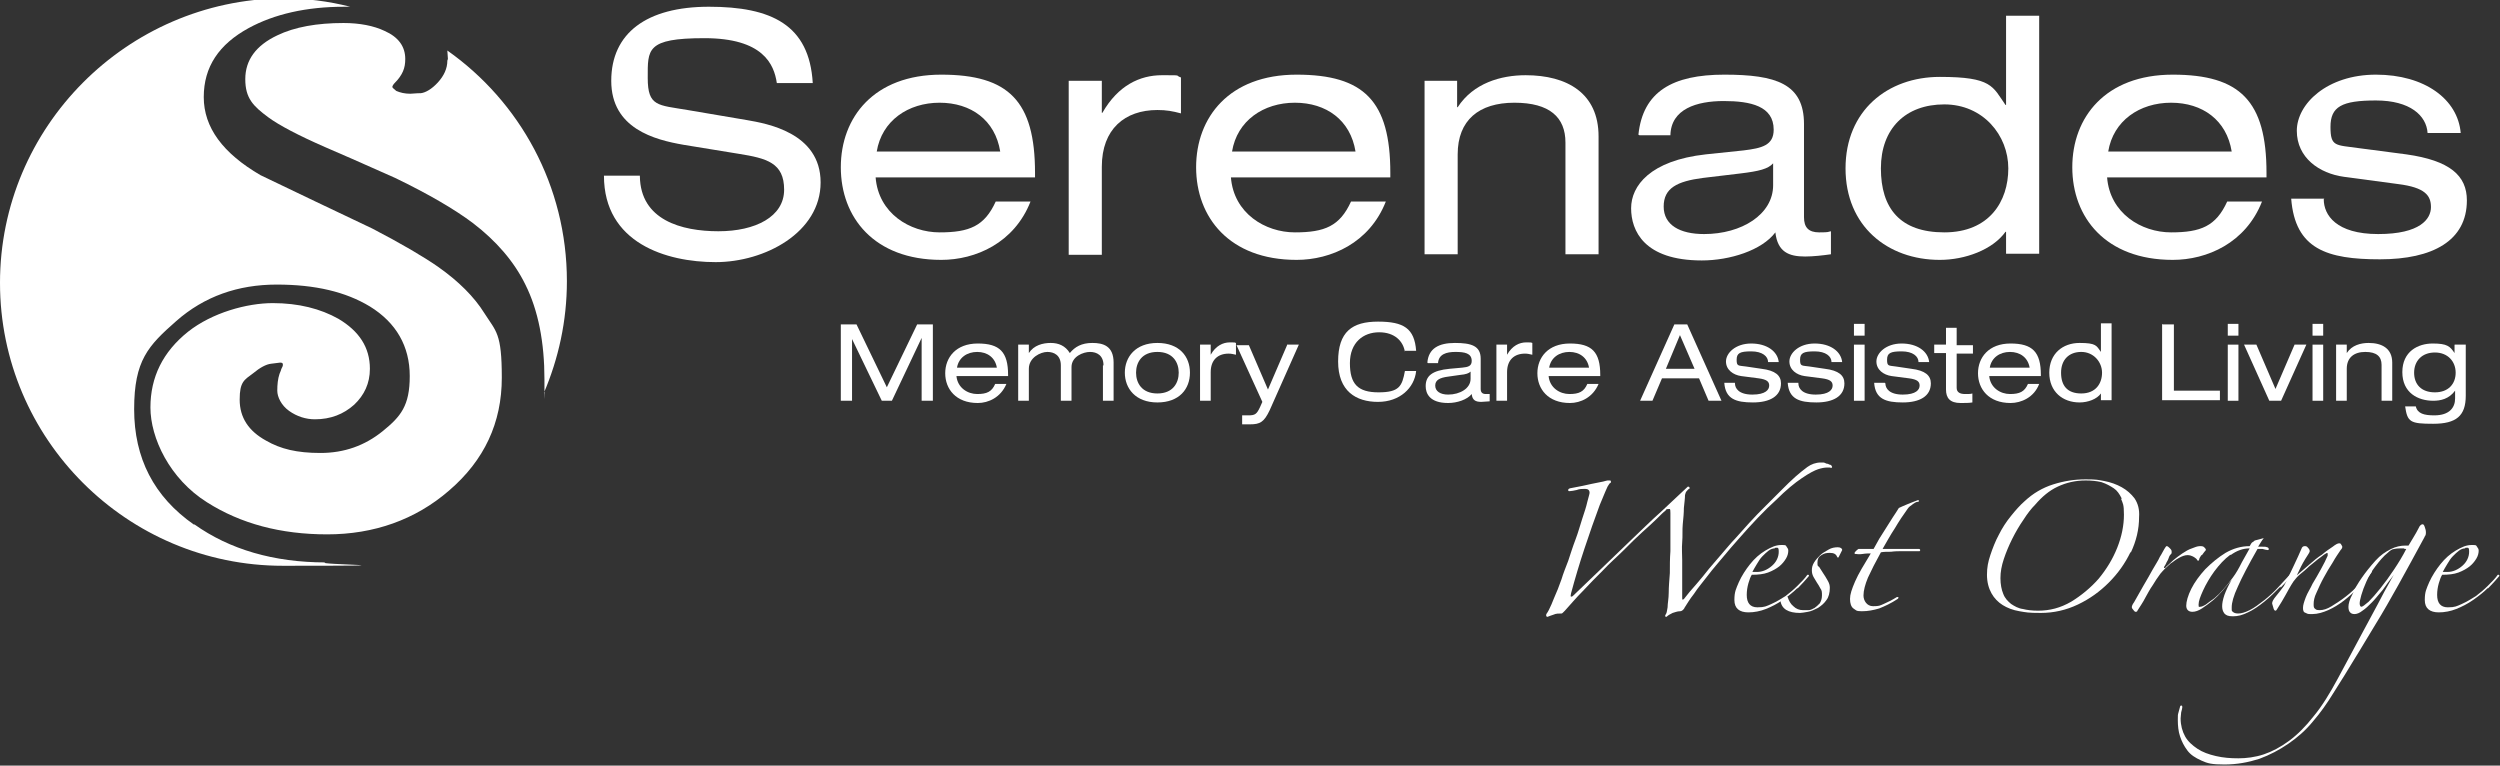
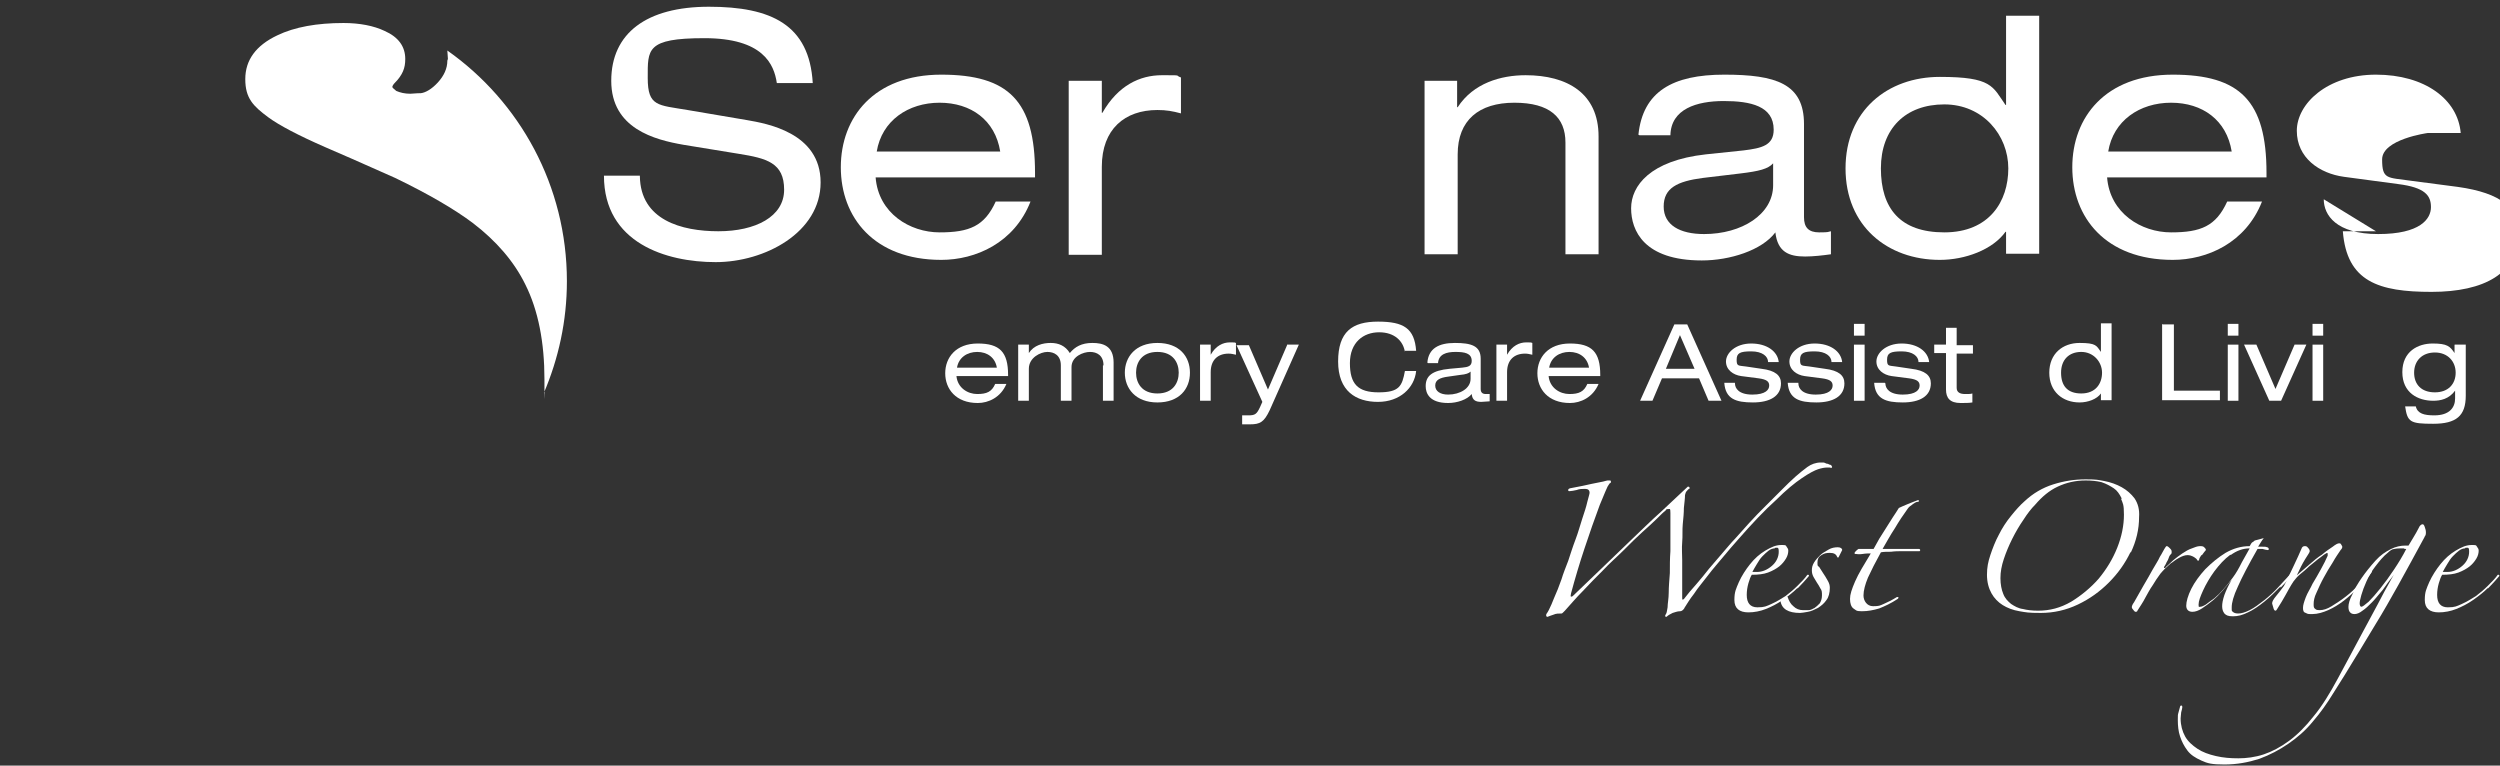
<svg xmlns="http://www.w3.org/2000/svg" version="1.1" viewBox="0 0 445.4 136.4">
  <rect x="0" y="0" width="445.4" height="136.4" fill="#333333" stroke="none" />
  <defs>
    <style>
      .cls-1 {
        fill: #fff;
      }
    </style>
  </defs>
  <g>
    <g id="Layer_1">
      <g>
        <path class="cls-1" d="M156,31.6c.5,6.4,6.1,9.8,11.4,9.8s8-1.1,10-5.5h6.2c-2.9,7.4-9.8,10.4-15.9,10.4-12,0-17.9-7.6-17.9-16.5s5.9-16.5,17.9-16.5,16.7,4.7,16.7,17.5v.8h-28.4ZM178.2,27c-.9-5.6-5.2-8.7-10.8-8.7s-10.3,3.2-11.2,8.7h22Z" />
        <path class="cls-1" d="M190.4,14.4h5.9v5.7h.1c2.8-4.9,6.7-6.7,10.6-6.7s2.2,0,3.4.4v6.4c-1.5-.4-2.6-.6-4.2-.6-5.8,0-9.9,3.4-9.9,10.1v15.7h-5.9V14.4Z" />
-         <path class="cls-1" d="M219.3,31.6c.5,6.4,6.1,9.8,11.4,9.8s8-1.1,10-5.5h6.2c-2.9,7.4-9.8,10.4-15.9,10.4-12,0-17.9-7.6-17.9-16.5s5.9-16.5,17.9-16.5,16.7,4.7,16.7,17.5v.8h-28.4ZM241.5,27c-.9-5.6-5.2-8.7-10.8-8.7s-10.3,3.2-11.2,8.7h22Z" />
        <path class="cls-1" d="M253.7,14.4h5.9v4.7h.1c2.8-4.3,7.7-5.7,12.1-5.7,7.4,0,13,3.2,13,10.9v21h-5.9v-19.9c0-4.5-2.8-7.1-9.1-7.1s-10.1,3.1-10.1,9.2v17.8h-5.9V14.4Z" />
        <path class="cls-1" d="M291.9,24c.8-7.7,6.1-10.7,15.3-10.7s14.2,1.6,14.2,8.8v16.6c0,1.8.8,2.7,2.7,2.7s1.5-.1,2.1-.2v4.1c-1.4.2-3.2.4-4.6.4-2.9,0-4.9-.8-5.3-4.3-2.4,3.2-8.1,5-13.1,5-10.3,0-12.6-5.3-12.6-9.3s3.4-8.5,13.3-9.6l6.7-.7c3.3-.4,5.4-.9,5.4-3.7,0-4.2-4.1-5.1-8.9-5.1s-9.4,1.4-9.5,6.1h-5.5ZM315.9,29.1c-.9,1-2.5,1.4-5.8,1.8l-6.7.8c-4.6.6-7,1.8-7,5.1s2.9,4.9,7.2,4.9c6.7,0,12.3-3.5,12.3-8.7v-3.9Z" />
        <path class="cls-1" d="M357.4,41.3h-.1c-2.3,3.2-7.2,5-11.7,5-9.3,0-16.8-6-16.8-16.3s7.5-16.3,16.8-16.3,9.4,1.7,11.7,5h.1V2.8h5.9v42.4h-5.9v-3.9ZM346.4,41.4c8,0,11.4-5.5,11.4-11.4s-4.5-11.4-11.4-11.4-11.3,4.3-11.3,11.4,3.4,11.4,11.3,11.4Z" />
        <path class="cls-1" d="M375.4,31.6c.5,6.4,6.1,9.8,11.4,9.8s8-1.1,10-5.5h6.2c-2.9,7.4-9.8,10.4-15.9,10.4-12,0-17.9-7.6-17.9-16.5s5.9-16.5,17.9-16.5,16.7,4.7,16.7,17.5v.8h-28.4ZM397.6,27c-.9-5.6-5.2-8.7-10.8-8.7s-10.3,3.2-11.2,8.7h22Z" />
-         <path class="cls-1" d="M414,35.5c0,2.8,2.2,6.2,9.7,6.2s9.4-2.7,9.4-4.8-1.1-3.5-5.8-4.1l-9.7-1.3c-4.4-.6-8.4-3.4-8.4-8.2s5.4-10,14.1-10,14.6,4.4,15.1,10.4h-5.9c-.2-3.1-3.1-5.8-9.2-5.8s-8.1,1.1-8.1,4.7.9,3.2,5.1,3.8l8.4,1.1c7.8,1.1,10.8,3.8,10.8,8.2,0,7.2-6.1,10.5-15.5,10.5s-15.1-1.8-15.8-10.8h5.9Z" />
+         <path class="cls-1" d="M414,35.5c0,2.8,2.2,6.2,9.7,6.2s9.4-2.7,9.4-4.8-1.1-3.5-5.8-4.1l-9.7-1.3c-4.4-.6-8.4-3.4-8.4-8.2s5.4-10,14.1-10,14.6,4.4,15.1,10.4h-5.9s-8.1,1.1-8.1,4.7.9,3.2,5.1,3.8l8.4,1.1c7.8,1.1,10.8,3.8,10.8,8.2,0,7.2-6.1,10.5-15.5,10.5s-15.1-1.8-15.8-10.8h5.9Z" />
        <g>
-           <path class="cls-1" d="M163.4,57.8h2.8v13.6h-2v-11.2h0l-5.3,11.2h-1.8l-5.3-11h0v11h-2v-13.6h2.8l5.4,11.2,5.4-11.2Z" />
          <path class="cls-1" d="M170.4,67c.2,2.1,2,3.2,3.7,3.2s2.6-.4,3.2-1.8h2c-1,2.4-3.2,3.4-5.1,3.4-3.9,0-5.8-2.5-5.8-5.3s1.9-5.3,5.8-5.3,5.4,1.5,5.4,5.6v.2h-9.2ZM177.6,65.5c-.3-1.8-1.7-2.8-3.5-2.8s-3.3,1-3.6,2.8h7.1Z" />
          <path class="cls-1" d="M196.6,65.1c0-1.8-1.2-2.4-2.4-2.4s-3.3.8-3.3,2.7v6h-1.9v-6.3c0-1.8-1.2-2.4-2.4-2.4s-3.3,1-3.3,3v5.7h-1.9v-10h1.9v1.5h0c.9-1.4,2.5-1.8,3.9-1.8s2.6.5,3.4,1.8c.9-1.1,2.1-1.8,4-1.8s3.8.5,3.8,3.5v6.8h-1.9v-6.3Z" />
          <path class="cls-1" d="M206.2,61.1c3.9,0,5.8,2.4,5.8,5.3s-1.9,5.3-5.8,5.3-5.8-2.5-5.8-5.3,1.9-5.3,5.8-5.3ZM206.2,62.7c-2.8,0-3.8,1.9-3.8,3.7s1,3.7,3.8,3.7,3.8-1.9,3.8-3.7-1-3.7-3.8-3.7Z" />
          <path class="cls-1" d="M213.8,61.4h1.9v1.8h0c.9-1.6,2.2-2.2,3.4-2.2s.7,0,1.1.1v2.1c-.5-.1-.8-.2-1.3-.2-1.9,0-3.2,1.1-3.2,3.3v5.1h-1.9v-10Z" />
          <path class="cls-1" d="M229.3,61.4h2.1l-5.2,11.7c-1,2.1-1.7,2.5-3.5,2.5s-1,0-1.4,0v-1.6c.3,0,.6,0,1.1,0,1.2,0,1.5-.2,2.1-1.5l.4-.9-4.6-10.1h2.2l3.4,7.9,3.4-7.9Z" />
          <path class="cls-1" d="M250.3,62.7c-.3-1.9-1.8-3.5-4.6-3.5s-5.2,1.8-5.2,5.5,1.4,5.2,5.1,5.2,4.2-1.1,4.7-3.8h2c-.3,3-2.9,5.5-6.8,5.5s-7.1-1.9-7.1-7.2,2.5-7.1,7.1-7.1,6.5,1.2,6.8,5.2h-2Z" />
          <path class="cls-1" d="M254.3,64.6c.2-2.5,2-3.5,4.9-3.5s4.6.5,4.6,2.8v5.4c0,.6.3.9.9.9s.5,0,.7,0v1.3c-.5,0-1,.1-1.5.1-1,0-1.6-.3-1.7-1.4-.8,1-2.6,1.6-4.2,1.6-3.3,0-4-1.7-4-3,0-1.8,1.1-2.8,4.3-3.1l2.2-.2c1.1-.1,1.7-.3,1.7-1.2,0-1.4-1.3-1.6-2.9-1.6s-3,.4-3.1,2h-1.8ZM262,66.2c-.3.3-.8.5-1.9.6l-2.1.3c-1.5.2-2.3.6-2.3,1.6s.9,1.6,2.3,1.6c2.1,0,4-1.1,4-2.8v-1.3Z" />
          <path class="cls-1" d="M266.6,61.4h1.9v1.8h0c.9-1.6,2.2-2.2,3.4-2.2s.7,0,1.1.1v2.1c-.5-.1-.8-.2-1.3-.2-1.9,0-3.2,1.1-3.2,3.3v5.1h-1.9v-10Z" />
          <path class="cls-1" d="M275.9,67c.2,2.1,2,3.2,3.7,3.2s2.6-.4,3.2-1.8h2c-1,2.4-3.2,3.4-5.1,3.4-3.9,0-5.8-2.5-5.8-5.3s1.9-5.3,5.8-5.3,5.4,1.5,5.4,5.6v.2h-9.2ZM283.1,65.5c-.3-1.8-1.7-2.8-3.5-2.8s-3.3,1-3.6,2.8h7.1Z" />
          <path class="cls-1" d="M302.7,67.4h-6.6l-1.7,4h-2.2l6.1-13.6h2.3l6.1,13.6h-2.3l-1.7-4ZM299.3,59.7l-2.5,6h5.1l-2.6-6Z" />
          <path class="cls-1" d="M309.1,68.3c0,.9.7,2,3.1,2s3-.9,3-1.6-.4-1.1-1.9-1.3l-3.1-.4c-1.4-.2-2.7-1.1-2.7-2.6s1.7-3.2,4.5-3.2,4.7,1.4,4.9,3.3h-1.9c0-1-1-1.9-3-1.9s-2.6.3-2.6,1.5.3,1,1.7,1.2l2.7.4c2.5.3,3.5,1.2,3.5,2.6,0,2.3-2,3.4-5,3.4s-4.9-.6-5.1-3.5h1.9Z" />
          <path class="cls-1" d="M320.4,68.3c0,.9.7,2,3.1,2s3-.9,3-1.6-.4-1.1-1.9-1.3l-3.1-.4c-1.4-.2-2.7-1.1-2.7-2.6s1.7-3.2,4.5-3.2,4.7,1.4,4.9,3.3h-1.9c0-1-1-1.9-3-1.9s-2.6.3-2.6,1.5.3,1,1.7,1.2l2.7.4c2.5.3,3.5,1.2,3.5,2.6,0,2.3-2,3.4-5,3.4s-4.9-.6-5.1-3.5h1.9Z" />
          <path class="cls-1" d="M330.3,57.7h1.9v2.1h-1.9v-2.1ZM330.3,61.4h1.9v10h-1.9v-10Z" />
          <path class="cls-1" d="M335.9,68.3c0,.9.7,2,3.1,2s3-.9,3-1.6-.4-1.1-1.9-1.3l-3.1-.4c-1.4-.2-2.7-1.1-2.7-2.6s1.7-3.2,4.5-3.2,4.7,1.4,4.9,3.3h-1.9c0-1-1-1.9-3-1.9s-2.6.3-2.6,1.5.3,1,1.6,1.2l2.7.4c2.5.3,3.5,1.2,3.5,2.6,0,2.3-2,3.4-5,3.4s-4.9-.6-5.1-3.5h1.9Z" />
          <path class="cls-1" d="M346.7,58.4h1.9v3.1h2.9v1.5h-2.9v6.1c0,.8.6,1.1,1.5,1.1s.9,0,1.3-.1v1.6c-.6.1-1.3.1-2.1.1-1.9,0-2.6-.9-2.6-2.4v-6.5h-2.1v-1.5h2.1v-3.1Z" />
-           <path class="cls-1" d="M354.4,67c.2,2.1,2,3.2,3.7,3.2s2.6-.4,3.2-1.8h2c-.9,2.4-3.2,3.4-5.1,3.4-3.9,0-5.8-2.5-5.8-5.3s1.9-5.3,5.8-5.3,5.4,1.5,5.4,5.6v.2h-9.2ZM361.6,65.5c-.3-1.8-1.7-2.8-3.5-2.8s-3.3,1-3.6,2.8h7.1Z" />
          <path class="cls-1" d="M374.3,70.1h0c-.7,1-2.3,1.6-3.8,1.6-3,0-5.4-1.9-5.4-5.3s2.4-5.3,5.4-5.3,3,.5,3.8,1.6h0v-5.1h1.9v13.7h-1.9v-1.3ZM370.8,70.1c2.6,0,3.7-1.8,3.7-3.7s-1.5-3.7-3.7-3.7-3.6,1.4-3.6,3.7,1.1,3.7,3.6,3.7Z" />
          <path class="cls-1" d="M385.3,57.8h2v11.8h8.2v1.7h-10.3v-13.6Z" />
          <path class="cls-1" d="M396.9,57.7h1.9v2.1h-1.9v-2.1ZM396.9,61.4h1.9v10h-1.9v-10Z" />
          <path class="cls-1" d="M408.8,61.4h2.1l-4.5,10h-2.1l-4.5-10h2.2l3.4,7.9,3.4-7.9Z" />
          <path class="cls-1" d="M412,57.7h1.9v2.1h-1.9v-2.1ZM412,61.4h1.9v10h-1.9v-10Z" />
-           <path class="cls-1" d="M416.2,61.4h1.9v1.5h0c.9-1.4,2.5-1.8,3.9-1.8,2.4,0,4.2,1,4.2,3.5v6.8h-1.9v-6.4c0-1.5-.9-2.3-2.9-2.3s-3.3,1-3.3,3v5.7h-1.9v-10Z" />
          <path class="cls-1" d="M437.4,61.4h1.9v9.1c0,3.6-1.7,5-5.8,5s-4.6-.3-5-3.1h1.9c.3,1.3,1.5,1.6,3.3,1.6,2.7,0,3.7-1.4,3.7-3v-1.4h0c-1.1,1.5-2.6,1.8-3.9,1.8-2.7,0-5.5-1.4-5.5-5.1s2.8-5.1,5.4-5.1,3.1.5,3.9,1.7h0v-1.5ZM433.8,62.8c-2.3,0-3.7,1.5-3.7,3.6s1.3,3.5,3.7,3.5,3.7-1.5,3.7-3.5-1.4-3.6-3.7-3.6Z" />
        </g>
        <path class="cls-1" d="M114,31.4c.1,7.8,7.4,9.8,14,9.8s11.7-2.6,11.7-7.4-3.1-5.6-8.1-6.4l-9.8-1.6c-5.2-.9-12.9-2.9-12.9-11.4s6.3-13.2,17.4-13.2,17.9,3.2,18.5,13.6h-6.4c-.5-3.4-2.5-8-12.9-8s-10.1,2-10.1,7.1,1.8,4.8,7.1,5.7l10.6,1.8c3.4.6,13.1,2.2,13.1,11.1s-9.9,14.2-18.7,14.2-19.9-3.4-19.9-15.4h6.4Z" />
        <g>
          <path class="cls-1" d="M326.1,83.3c-.1,0-.2,0-.4,0h-.3c-.3,0-.9.1-1.5.3s-1.6.7-2.9,1.6c-1.2.8-2.8,2.1-4.6,3.9-1.9,1.7-4.2,4.1-6.9,7.2-.7.8-1.5,1.7-2.4,2.8-.9,1.1-1.9,2.2-2.8,3.4s-1.8,2.2-2.5,3.3c-.8,1-1.3,1.9-1.7,2.5,0,.1-.2.3-.3.4-.1.1-.3.2-.5.2-.5,0-.9.2-1.3.3-.4.2-.8.4-1.1.7-.3,0-.3-.2-.1-.5.1-.1.2-.5.3-1.2,0-.7.2-1.6.2-2.6,0-1,.1-2.2.2-3.5,0-1.3,0-2.6.1-3.9,0-1.3,0-2.5,0-3.7,0-1.2,0-2.2,0-3.1s-.1-.7-.4-.7-.3,0-.5.3c-.3.2-.8.7-1.5,1.4-.7.7-1.6,1.5-2.6,2.4-1,.9-2.1,2-3.3,3.2-1.2,1.2-2.5,2.3-3.7,3.6-1.2,1.2-2.5,2.5-3.6,3.7-1.2,1.2-2.2,2.4-3.2,3.5l-.3.3c-.1.1-.2.2-.3.2-.5,0-1,0-1.4.2-.4.1-.8.3-1.1.4-.2,0-.3-.2-.2-.5.3-.4.6-1,.9-1.7s.6-1.5,1-2.4c.2-.4.4-1.1.8-2.1.3-1,.7-2,1.2-3.3.4-1.2.8-2.5,1.3-3.8s.8-2.5,1.2-3.7c.4-1.2.7-2.1.9-3,.2-.8.4-1.4.4-1.6,0-.5-.3-.7-.8-.7s-1,0-1.5.2c-.5.1-.9.2-1.2.2s-.3,0-.3-.2c0-.1,0-.2.3-.3,1.7-.3,3-.6,3.9-.8s1.6-.3,2-.4c.4-.1.7-.2.8-.2.1,0,.2,0,.3,0,.2,0,.3,0,.3.2s0,.2-.2.3c-.1.1-.2.3-.4.6-.1.3-.3.6-.4.9-.2.4-.3.8-.5,1.2-.2.4-.3.8-.5,1.2-.9,2.4-1.8,5-2.7,7.7-.9,2.7-1.7,5.4-2.4,8-.1.4-.1.6,0,.6,0,0,.2,0,.3-.1,1.5-1.4,3.1-3,4.9-4.7,1.8-1.7,3.6-3.5,5.4-5.2s3.6-3.5,5.4-5.1c1.8-1.7,3.4-3.2,4.8-4.5.1,0,.2,0,.3.1,0,.1,0,.2,0,.3-.2,0-.3.2-.5.4s-.2.4-.3.7c0,.6-.1,1.3-.2,2.3,0,.9-.1,1.9-.2,2.9s0,2.1-.1,3.2,0,2.2,0,3.2c0,1.6,0,3,0,4s0,2,0,2.6,0,.4.1.4c.1,0,.2,0,.3-.2.6-.8,1.3-1.6,2.1-2.5s1.5-1.8,2.3-2.8c.8-.9,1.6-1.9,2.4-2.8.8-.9,1.5-1.8,2.2-2.5.8-.9,1.7-1.9,2.6-2.9.9-1,1.9-2,2.9-3,1-1,1.9-1.9,2.8-2.8s1.7-1.7,2.5-2.4c.7-.6,1.4-1.2,2.1-1.7.7-.5,1.5-.8,2.4-.8s.2,0,.4,0,.4.1.6.2c.2,0,.4.1.6.2.2,0,.3.1.3.2.2.2.1.3-.1.4Z" />
          <path class="cls-1" d="M320.3,104.7c-.8.8-1.7,1.5-2.7,2.2s-2,1.2-3,1.6c-1,.4-2.1.6-3.1.6-1.6,0-2.5-.7-2.5-2.2s.3-2,.8-3.2c.5-1.1,1.2-2.2,2-3.2.8-1,1.7-1.8,2.7-2.4s1.9-1,2.8-1,.8,0,1,.3.3.4.3.7c0,.4-.1.9-.4,1.4-.3.5-.7,1-1.2,1.4-.5.4-1.2.8-2,1.1-.8.3-1.8.4-2.9.4-.2.3-.4.8-.6,1.5s-.3,1.4-.3,2.1c0,1.4.6,2.2,1.9,2.2s1.6-.2,2.5-.6,1.7-.9,2.5-1.4c.8-.6,1.5-1.2,2.2-1.9s1.3-1.3,1.7-1.9c0,0,.1,0,.2,0,0,0,.1.1.1.2-.6.7-1.3,1.5-2.1,2.3ZM316.2,97.7c-.3,0-.7.1-1.1.4s-.7.6-1.1,1c-.4.4-.7.9-1,1.4-.3.5-.6,1-.8,1.4,0,0,.2,0,.4,0s.3,0,.4,0c1,0,1.9-.4,2.7-1.1.8-.7,1.2-1.6,1.2-2.5s-.2-.7-.7-.7Z" />
          <path class="cls-1" d="M327.3,99.2c-.2-.5-.6-.7-1.3-.7s-1,.1-1.5.4c-.5.3-.7.7-.7,1.3s0,.6.3.8c.2.3.4.6.7,1.1.3.4.5.8.8,1.3s.4.9.4,1.3c0,.9-.2,1.7-.6,2.2-.4.6-.9,1-1.5,1.4-.6.3-1.2.6-1.8.7-.6.1-1.1.2-1.4.2-2.1,0-3.3-.7-3.5-2.2.2-.1.4-.2.6-.4s.4-.3.5-.4c0,0,.1,0,.2.2.2.6.5,1.2,1,1.6.5.5,1.1.7,1.7.7s.6,0,1,0,.7-.2,1.1-.4c.3-.2.6-.5.9-.8.2-.3.4-.8.4-1.4s0-.9-.3-1.3c-.2-.4-.4-.7-.6-1l-.6-1c-.2-.4-.3-.7-.3-1.2s.1-.9.4-1.4c.3-.5.7-.9,1.1-1.3s1-.7,1.5-1c.5-.3,1.1-.4,1.6-.4s.8.2.8.5c-.1.2-.2.4-.3.6-.1.2-.2.4-.3.6-.1.2-.2.2-.3,0Z" />
          <path class="cls-1" d="M340.7,89.9c-.3.2-.6.4-.8.7-.8,1.1-1.6,2.3-2.3,3.5-.8,1.2-1.5,2.5-2.2,3.7h6.5c.1,0,.2.1.2.2s0,.1-.1.2c-.3,0-.7,0-1.3,0-.6,0-1.2,0-1.8,0s-1.3,0-2,.1c-.7,0-1.3,0-1.8.1-1,1.8-1.7,3.2-2.3,4.5-.5,1.2-.8,2.3-.8,3.2s.6,1.9,1.7,1.9,1.2-.1,1.9-.4c.7-.3,1.5-.7,2.3-1.2.1-.1.2,0,.3,0,.1.1,0,.2-.1.3-1.2.8-2.3,1.3-3.3,1.7-1,.3-2,.5-3.1.5s-1-.2-1.5-.5c-.4-.3-.6-.9-.6-1.7s.3-1.7.9-3.1c.6-1.4,1.6-3,2.8-5-.4,0-.9,0-1.5.1s-1,0-1.1,0c-.2,0-.3,0-.3-.2.1-.2.4-.5.7-.7h2.7c.3-.6.7-1.2,1-1.8l1.2-1.9c.4-.6.8-1.3,1.2-1.9s.8-1.2,1.1-1.7c.4-.2.9-.4,1.6-.7.7-.3,1.3-.5,1.8-.7,0,0,.1,0,.2.1,0,0,0,.2-.2.2-.3,0-.6.2-.9.4Z" />
          <path class="cls-1" d="M379.6,98.3c-1,2.1-2.3,3.9-3.9,5.5-1.6,1.6-3.4,2.9-5.5,3.9-2.1,1-4.3,1.5-6.6,1.5s-2.6-.1-3.8-.3-2.2-.6-3-1.1-1.5-1.2-2-2.1c-.5-.9-.8-2-.8-3.3s.2-2.3.6-3.5c.4-1.2.9-2.5,1.5-3.6.6-1.2,1.3-2.3,2.2-3.4.8-1,1.6-1.9,2.4-2.6,1.5-1.4,3.2-2.4,5.1-3,1.9-.6,3.8-.9,5.8-.9s2.2.1,3.3.3c1.1.2,2.2.6,3.1,1.1.9.5,1.7,1.2,2.3,2,.6.9.9,2,.8,3.3,0,2.2-.5,4.3-1.5,6.4ZM378,88.8c-.4-.8-.8-1.4-1.4-1.8s-1.3-.8-2.2-1.1c-.8-.2-1.8-.3-2.8-.3-1.9,0-3.5.4-5,1.1-1.5.7-2.8,1.8-4,3.2-.7.7-1.4,1.6-2.1,2.7-.7,1-1.4,2.2-2,3.4-.6,1.2-1.1,2.4-1.5,3.6-.4,1.2-.6,2.3-.6,3.4s.2,2.1.5,2.8c.3.8.8,1.3,1.4,1.8.6.4,1.3.8,2.1.9.8.2,1.7.3,2.7.3,2.1,0,4-.5,5.9-1.6,1.8-1.1,3.5-2.5,4.9-4.1,1.4-1.7,2.5-3.5,3.3-5.5s1.2-4,1.2-5.9-.2-2-.5-2.8Z" />
          <path class="cls-1" d="M392.2,98.9c-.2.3-.4.6-.4.8,0,.1-.1.2-.2.2s0,0-.2-.2c0-.1-.2-.2-.3-.3-.1-.1-.3-.2-.5-.3-.2-.1-.5-.2-.9-.2s-1,.2-1.5.5c-.6.3-1,.7-1.5,1-.7.6-1.3,1.2-1.8,1.8-.5.7-1,1.4-1.4,2.1-.5.7-.9,1.5-1.3,2.2-.4.8-.9,1.5-1.4,2.3,0,.1-.1.2-.3.2s-.2-.1-.4-.3-.3-.4-.3-.5c0-.2.1-.5.4-.9.6-1,1.1-2,1.7-3,.6-1,1.1-1.9,1.6-2.8.5-.9,1-1.6,1.3-2.3.4-.6.6-1.1.8-1.4.2-.3.3-.5.4-.5s.2,0,.5.3.4.4.4.7,0,.3-.2.5-.3.5-.4.8-.3.5-.4.8c-.1.2-.2.4-.3.5-.1.2-.1.3,0,.3s.2,0,.3-.2c.4-.4.8-.7,1.3-1.2.5-.4,1-.8,1.6-1.2.6-.4,1.1-.7,1.7-.9.5-.2,1-.4,1.4-.4s.6,0,.8.2c.2.2.3.3.3.5-.2.2-.4.5-.7.9Z" />
          <path class="cls-1" d="M406.3,104.5c-1,1-1.9,1.9-2.9,2.7-1,.8-2,1.5-2.9,1.9-1,.5-1.8.7-2.7.7s-1.2-.2-1.5-.5c-.3-.4-.4-.8-.4-1.3s.1-1.1.4-2c.3-.8.7-1.7,1.3-2.7-.5.6-1,1.2-1.6,1.9s-1.2,1.3-1.8,1.8c-.6.5-1.3,1-1.9,1.4-.6.4-1.2.6-1.7.6-.7,0-1.1-.4-1.1-1.1s.3-1.8.9-3c.6-1.2,1.5-2.4,2.5-3.5,1.1-1.1,2.3-2.1,3.6-2.9,1.4-.8,2.8-1.2,4.3-1.2.2-.3.3-.6.5-.7s.3-.2.4-.3l1.5-.4h.1c-.2.2-.3.4-.5.7-.2.3-.3.5-.5.8.2,0,.4,0,.8,0,.4,0,.6,0,.8.1.2,0,.3.2.3.3s0,.2-.2.2c-.2,0-.5-.1-.9-.2-.4,0-.7,0-.9,0-1.6,2.8-2.8,5.1-3.5,6.7-.8,1.7-1.1,2.9-1.1,3.7s0,.6.2.8c.2.2.5.3,1,.3s1.2-.2,2-.6c.8-.4,1.6-1,2.5-1.7s1.8-1.5,2.7-2.5,1.8-1.9,2.7-3c0-.1.1-.1.2,0,0,0,.1.1.1.2-.8,1-1.7,2-2.7,3ZM397.4,98.8c-1.1.8-2,1.8-2.9,3-.8,1.1-1.5,2.3-2,3.4-.5,1.1-.8,1.9-.8,2.5s.1.4.3.4.5-.1,1-.4c.4-.3.9-.7,1.5-1.1.6-.5,1.1-1,1.7-1.7s1.1-1.3,1.6-2c.6-.8,1.1-1.7,1.6-2.7.5-.9,1-1.8,1.4-2.5h0c-1.2,0-2.3.4-3.4,1.2Z" />
          <path class="cls-1" d="M420.2,104.6c-.8.9-1.7,1.7-2.6,2.4-.9.7-1.9,1.3-2.8,1.7s-1.9.7-2.8.7-.8,0-1.2-.2c-.4-.1-.5-.4-.5-.9s.2-1.1.5-1.9c.3-.8.8-1.5,1.2-2.4.5-.8,1-1.7,1.5-2.6.5-.9.9-1.7,1.2-2.4,0-.2,0-.3,0-.4,0-.1-.2-.1-.3,0-.4.2-.8.6-1.4,1-.5.4-1.1.9-1.6,1.3-.5.5-1.1,1-1.6,1.4s-.9.9-1.2,1.3c-.6.9-1,1.7-1.4,2.4-.4.7-.9,1.6-1.5,2.5-.1.2-.2.3-.3.3-.2,0-.3-.2-.4-.6-.1-.4-.2-.6-.2-.7,0-.3.2-.7.7-1.3.4-.5.9-1.1,1.4-1.8.6-1.1,1.1-2.3,1.7-3.5.6-1.2,1.1-2.4,1.5-3.3.1-.2.3-.3.5-.3s.4,0,.6.3c.2.2.3.4.3.6s-.3.6-.8,1.4c-.5.8-1,1.8-1.5,2.9.7-.6,1.4-1.2,2.2-1.9.8-.7,1.5-1.3,2.3-1.8.7-.6,1.3-1,1.9-1.4.5-.4.9-.6,1.1-.6s.3,0,.4.2c.1.2.2.3.2.4s0,.3-.3.6c-.4.6-.9,1.3-1.4,2.2-.6.9-1.1,1.8-1.6,2.7-.5.9-.9,1.8-1.3,2.7-.4.8-.5,1.5-.5,2s0,.7.3.9c.2.2.5.2.8.2.6,0,1.3-.2,2.1-.7.8-.5,1.6-1,2.5-1.7.9-.7,1.7-1.4,2.4-2.3.8-.8,1.4-1.6,1.9-2.4,0-.1.2-.1.3,0,.1,0,.1.2,0,.4-.6.9-1.4,1.8-2.2,2.7Z" />
          <path class="cls-1" d="M432,95.6c-1.8,3.3-3.3,6.1-4.7,8.6-1.4,2.5-2.7,4.8-4,6.9-1.3,2.1-2.5,4.2-3.7,6.1-1.2,2-2.5,4.1-3.9,6.3-1.1,1.8-2.3,3.5-3.6,5-1.3,1.6-2.8,2.9-4.4,4-1.6,1.1-3.3,2-5.2,2.7-1.9.6-3.9,1-6.2,1s-3-.2-4.1-.7-1.9-1-2.5-1.8-1-1.6-1.3-2.5-.4-1.9-.4-2.9,0-.9.1-1.3.2-.8.3-1.1c0-.1.1-.2.2-.2s.2,0,.2.3c0,.2-.1.5-.2.9,0,.3-.1.7-.1,1.1,0,1.2.3,2.3.8,3.2s1.3,1.6,2.2,2.2c.9.6,2,1,3.3,1.3,1.3.3,2.6.4,4,.4s3-.2,4.5-.7,3-1.3,4.5-2.4,3-2.6,4.4-4.4c1.5-1.8,2.9-4.1,4.3-6.7.9-1.7,1.9-3.5,2.9-5.4,1-1.9,2-3.7,2.9-5.4.9-1.7,1.8-3.3,2.5-4.7.8-1.4,1.3-2.4,1.7-3-.7.9-1.4,1.8-2,2.7-.7.8-1.3,1.6-1.9,2.2-.6.6-1.1,1.1-1.7,1.5-.5.4-1,.6-1.4.6s-.6-.1-.8-.3-.3-.5-.3-1,.2-1.3.7-2.2c.4-1,1-2,1.7-3,.7-1,1.5-2,2.4-3s1.8-1.6,2.8-2.1c.8-.4,1.7-.6,2.5-.6s.4,0,.6,0c.3-.5.6-1,.9-1.5.3-.5.6-1,.9-1.6.2-.5.5-.7.7-.7s.3.2.4.5c.1.3.2.6.2.9s0,.6-.3.9ZM428.4,97.7h-.4c-.5,0-1,0-1.4.1-.4,0-.8.3-1.1.6-.9.7-1.6,1.6-2.3,2.5s-1.2,1.8-1.6,2.7-.7,1.7-.9,2.4-.3,1.2-.3,1.5.1.6.3.6.6-.3,1.3-.9c.6-.6,1.3-1.4,2.1-2.4.8-1,1.6-2.1,2.4-3.3.8-1.2,1.6-2.5,2.2-3.7-.1,0-.2,0-.4,0Z" />
          <path class="cls-1" d="M443.3,104.7c-.8.8-1.7,1.5-2.7,2.2s-2,1.2-3,1.6c-1,.4-2.1.6-3.1.6-1.6,0-2.5-.7-2.5-2.2s.3-2,.8-3.2c.5-1.1,1.2-2.2,2-3.2.8-1,1.7-1.8,2.7-2.4s1.9-1,2.8-1,.8,0,1,.3.3.4.3.7c0,.4-.1.9-.4,1.4-.3.5-.7,1-1.2,1.4-.5.4-1.2.8-2,1.1-.8.3-1.8.4-2.9.4-.2.3-.4.8-.6,1.5s-.3,1.4-.3,2.1c0,1.4.6,2.2,1.9,2.2s1.6-.2,2.5-.6,1.7-.9,2.5-1.4c.8-.6,1.5-1.2,2.2-1.9s1.3-1.3,1.7-1.9c0,0,.1,0,.2,0,0,0,.1.1.1.2-.6.7-1.3,1.5-2.1,2.3ZM439.2,97.7c-.3,0-.7.1-1.1.4s-.7.6-1.1,1c-.4.4-.7.9-1,1.4-.3.5-.6,1-.8,1.4,0,0,.2,0,.4,0s.3,0,.4,0c1,0,1.9-.4,2.7-1.1.8-.7,1.2-1.6,1.2-2.5s-.2-.7-.7-.7Z" />
        </g>
        <g>
-           <path class="cls-1" d="M34.6,93.5c-7.2-5-10.7-11.9-10.7-20.6s2.5-11.3,7.5-15.7c5-4.4,11-6.5,17.9-6.5s12.3,1.3,16.6,3.9c4.7,2.9,7.1,7.1,7.1,12.4s-1.6,7.2-4.8,9.8c-3.2,2.6-6.9,3.9-11.1,3.9s-7.1-.7-9.7-2.2c-3.1-1.7-4.7-4.1-4.7-7.3s.8-3.5,2.4-4.7c1.2-1,2.3-1.6,3.2-1.7.9-.1,1.5-.2,1.6-.2.4,0,.5.1.5.4,0,.3-.2.5-.3.8,0,0-.1.4-.3.8-.3.9-.4,1.9-.4,3s.7,2.6,2.1,3.6c1.4,1,3,1.5,4.6,1.5,2.8,0,5.1-.9,7-2.6,1.8-1.7,2.8-3.8,2.8-6.4,0-3.8-1.9-6.7-5.6-8.9-3.2-1.8-7.1-2.8-11.7-2.8s-10.8,1.7-15.1,5.1c-4.5,3.6-6.7,8.1-6.7,13.5s3.4,12.7,10.1,16.9c6,3.8,13.1,5.7,21.4,5.7s15.7-2.6,21.7-7.8c6.3-5.4,9.4-12.1,9.4-20.1s-1-8.2-3.1-11.5c-1.8-2.9-4.6-5.7-8.3-8.3-2.6-1.8-6.5-4.1-11.7-6.8-6.7-3.2-13.3-6.3-19.9-9.5-6.7-3.9-10.1-8.5-10.1-13.9s2.7-9.4,8-12.3c4.6-2.5,10.3-3.8,17-3.8s.7,0,1.1,0c-3.9-1-7.9-1.5-12.1-1.5C22.6,0,0,22.6,0,50.4s22.6,50.4,50.4,50.4,5.1-.2,7.6-.6c-9.2,0-17.1-2.3-23.4-6.8Z" />
          <path class="cls-1" d="M79.7,10.8c0,1.4-.6,2.7-1.7,3.9s-2.2,1.8-3,1.9c-.9,0-1.5.1-1.9.1-1,0-1.8-.2-2.5-.5-.5-.4-.7-.6-.7-.7,0-.2.2-.5.5-.8.6-.6,1.1-1.3,1.4-2,.3-.7.4-1.4.4-2.2,0-2.2-1.2-3.9-3.7-5-1.9-.9-4.4-1.4-7.3-1.4-4.7,0-8.7.7-11.8,2.2-3.8,1.8-5.7,4.4-5.7,7.8s1.4,4.8,4.1,6.8c1.9,1.4,5.3,3.2,10.1,5.3,7.2,3.1,11.3,5,12.5,5.5,6,2.9,10.6,5.6,13.8,8,4.2,3.2,7.4,6.9,9.4,11,2.3,4.6,3.4,10.3,3.4,16.9s0,1.6-.1,2.4c2.6-6.1,4.1-12.8,4.1-19.9,0-17-8.4-32-21.3-41.1,0,.5.1,1,.1,1.5Z" />
        </g>
      </g>
    </g>
  </g>
</svg>